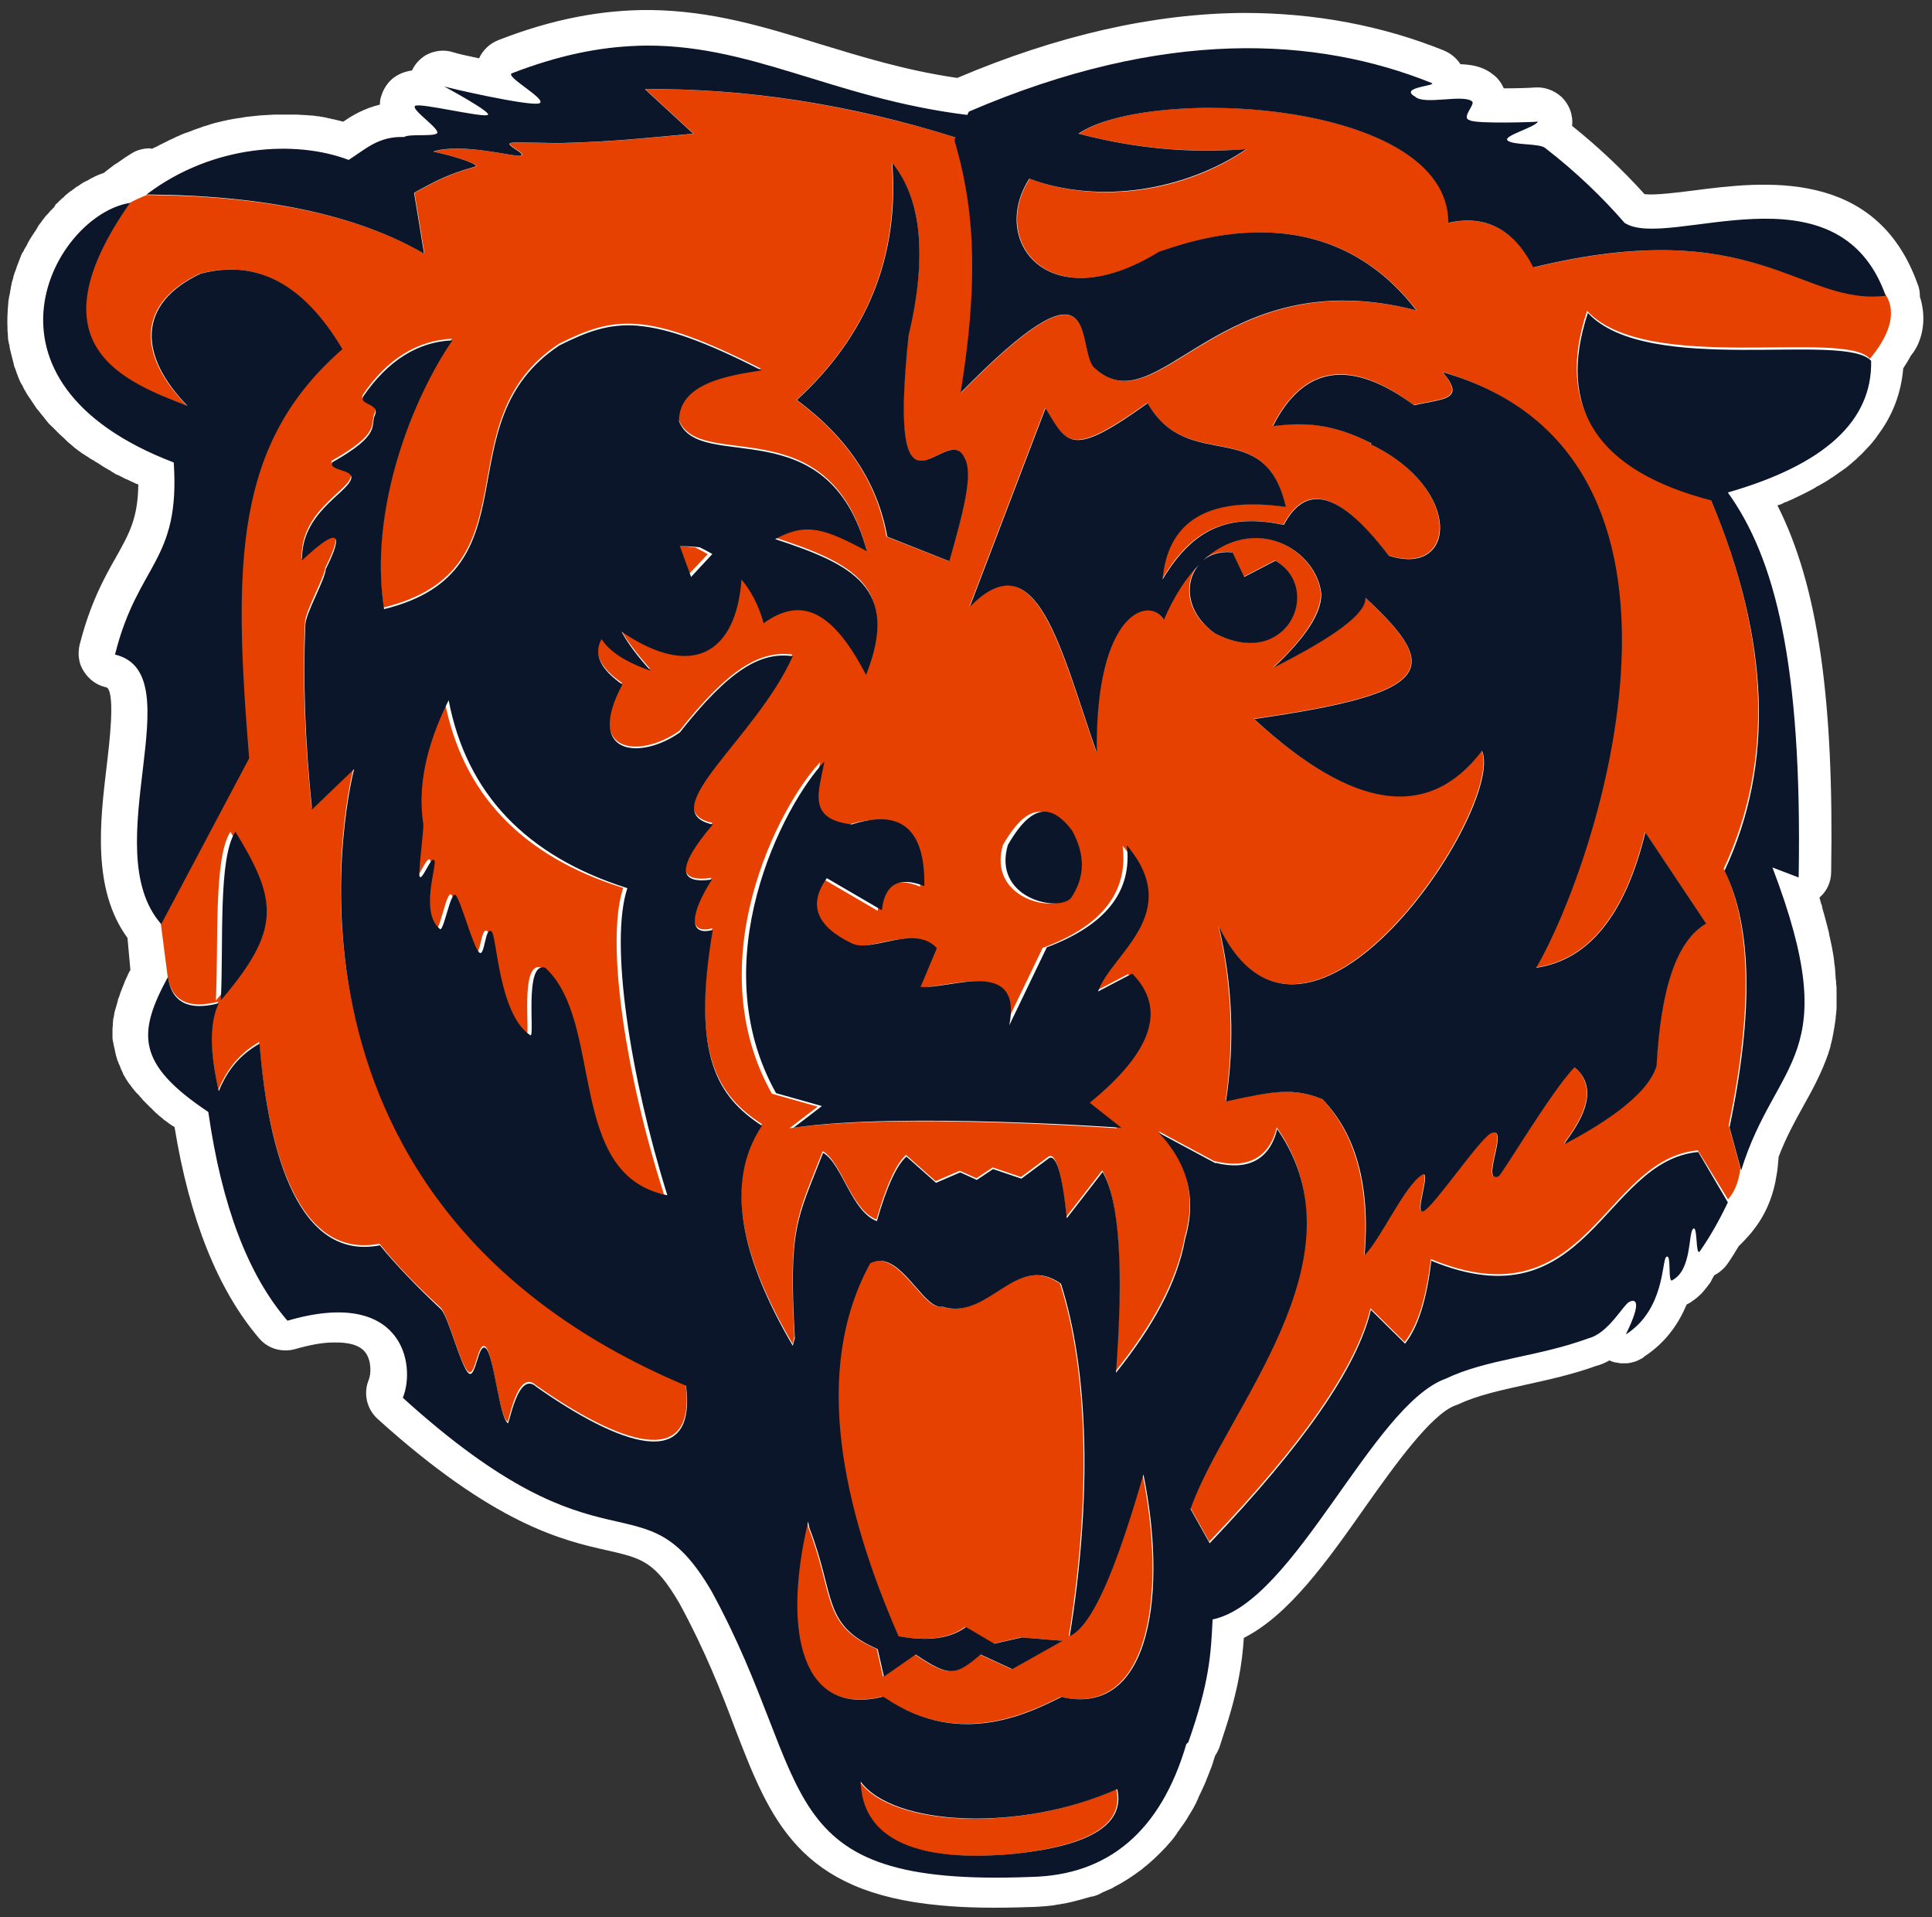
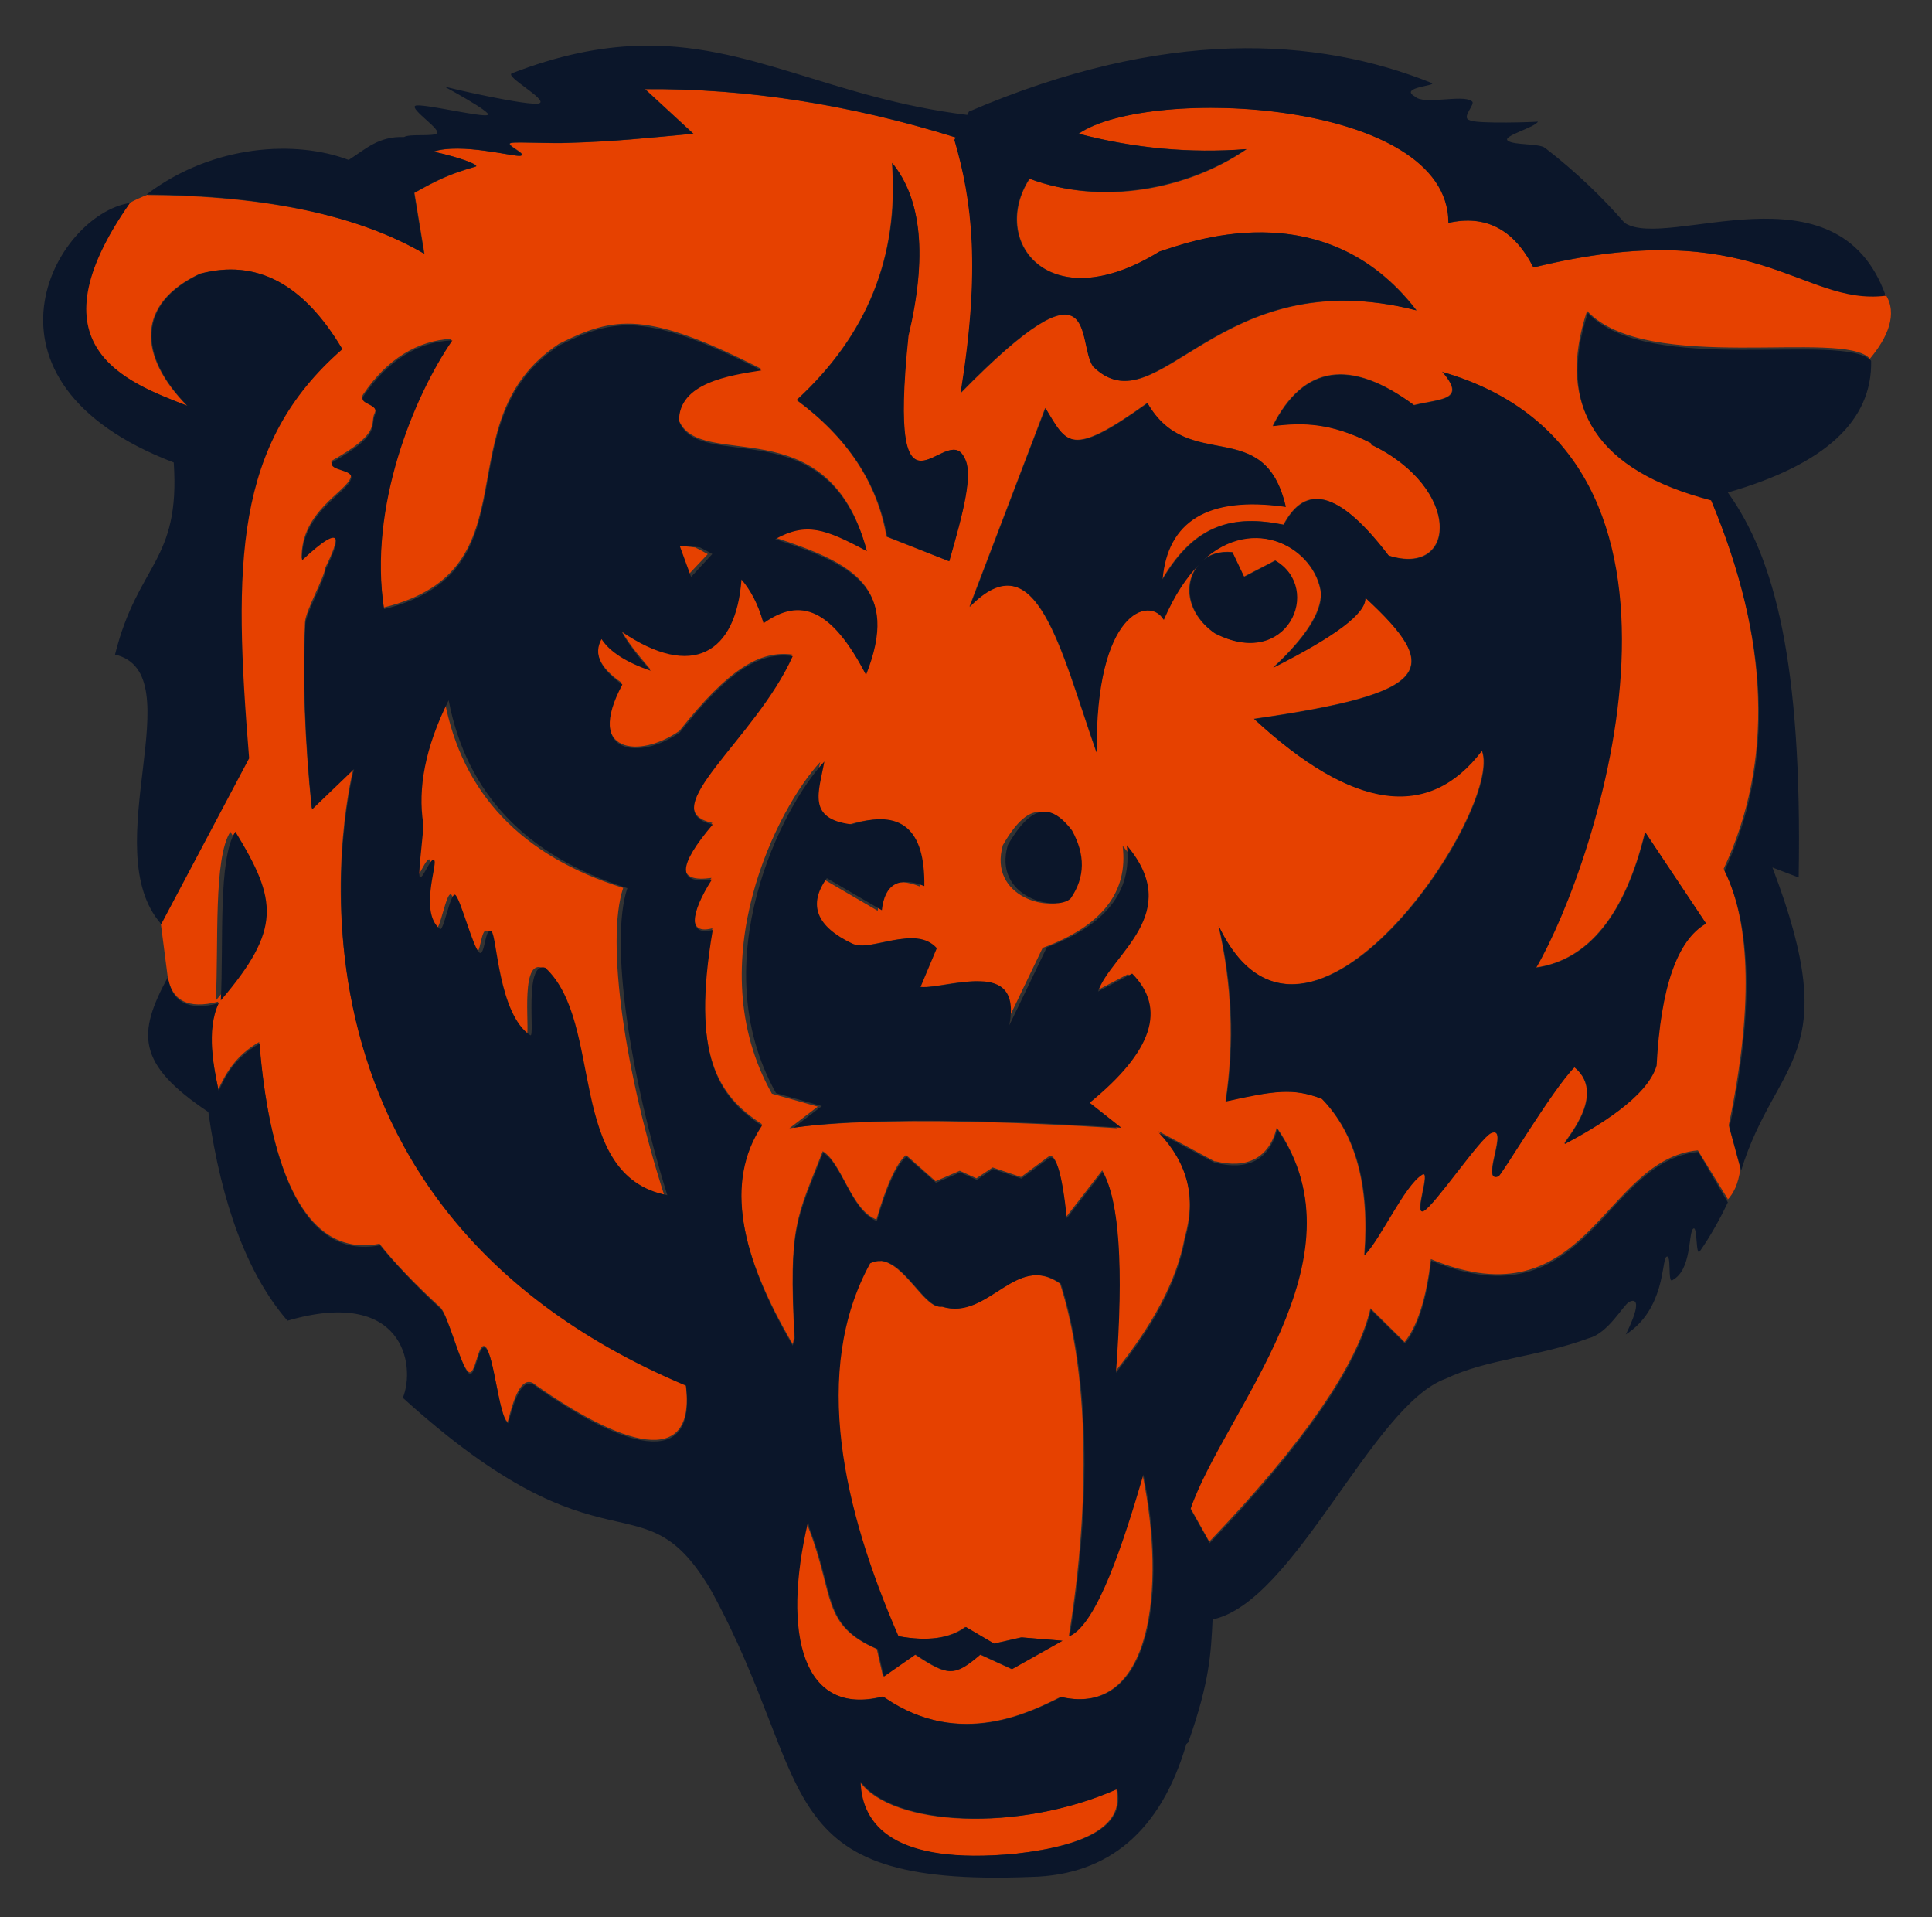
<svg xmlns="http://www.w3.org/2000/svg" width="250" height="248" viewBox="0 0 250 248">
  <rect x="0" y="0" width="250" height="248" fill="#333333" stroke="none" />
  <g transform="matrix(.539 0 0 .539 -9.75 -10.4)">
-     <path d="m479 90.5c0-1-0.1-2-0.5-2.9-10-28.2-37.4-24.7-53.7-22.6-3.9 0.5-9.5 1.2-11.9 0.9-5.4-6-11.3-11.5-17.4-16.4 0.3-2.5-0.6-5.1-2.6-7-1.8-1.6-4.1-2.4-6.5-2.2-1.1 0.1-4.3 0.2-7.3 0.2-0.6-1.4-1.5-2.6-2.8-3.5-2.6-2-5.6-2.2-7.6-2.3-0.9-1.4-2.3-2.6-4-3.3-14.9-6-31-9-47.9-9-21.7 0.1-44.9 5.4-68.9 15.6-12.4-1.8-23-5.1-33.2-8.2-13.2-4.1-25.7-7.9-40.4-8.1-11.7-0.1-23.7 2.2-36.5 7.2-2.1 0.8-3.8 2.4-4.7 4.4-2.8-0.6-5.1-1.1-6-1.4-2.3-0.8-4.8-0.5-6.9 0.7-1.4 0.9-2.5 2.1-3.2 3.6-1.2 0.2-2.3 0.5-3.2 1-2 1-3.4 2.8-4.1 4.9 0 0.1-0.1 0.2-0.1 0.3-0.2 0.6-0.3 1.2-0.3 1.8v0.2 0.1-0.1c-3.7 0.9-6.5 2.5-8.8 4.1-0.5-0.1-1.1-0.3-1.6-0.4-0.4-0.1-0.7-0.2-1-0.2l-0.3-0.1c-0.7-0.1-1.2-0.3-1.9-0.4-0.4-0.1-0.8-0.1-1.1-0.2h-0.3c-0.6-0.1-1.2-0.2-1.8-0.2-0.4 0-0.9-0.1-1.2-0.1h-0.3c-0.6 0-1.2-0.1-1.8-0.1h-1.4-0.2-1.9-1.6c-0.7 0-1.3 0.1-1.9 0.1-0.5 0-1.1 0.1-1.7 0.1-0.6 0.1-1.2 0.1-1.9 0.2-0.6 0.1-1.2 0.1-1.7 0.2s-1.1 0.2-1.9 0.3c-0.7 0.1-1.2 0.2-1.7 0.3-0.7 0.1-1.3 0.3-1.9 0.4-0.5 0.1-1.1 0.3-1.7 0.4-0.7 0.2-1.3 0.4-1.9 0.6 0 0-0.3 0.1-0.3 0.1-0.5 0.1-1 0.3-1.5 0.5-0.6 0.2-1.2 0.4-1.7 0.6l-0.2 0.1-0.3 0.1c-0.4 0.2-0.9 0.3-1.4 0.5-0.6 0.2-1.2 0.5-1.6 0.7l-0.3 0.1-0.4 0.2c-0.4 0.2-0.8 0.4-1.3 0.6-0.6 0.3-1.1 0.6-1.6 0.8l-0.8 0.4c-0.3 0.2-0.7 0.4-1.2 0.6l-0.6 0.3c-0.2 0-0.4-0.1-0.6-0.1-1.5 0-3 0.4-4.3 1.2-1 0.6-1.9 1.2-3 2-0.3 0.2-0.7 0.5-1.1 0.7-0.7 0.5-1.4 1.1-2.1 1.6-0.1 0.1-0.3 0.3-0.5 0.4-0.9 0.3-1.9 0.7-2.8 1.2-0.5 0.2-0.7 0.4-0.9 0.5-0.1 0.1-0.2 0.1-0.4 0.2l-0.8 0.4s-0.2 0.1-0.3 0.2c-0.3 0.2-0.5 0.3-0.6 0.4-0.1 0-0.1 0.1-0.1 0.1-0.1 0.1-0.2 0.1-0.4 0.2-0.3 0.2-0.5 0.3-0.7 0.5-0.1 0.1-0.4 0.3-0.4 0.3-0.2 0.2-0.4 0.3-0.6 0.4-0.2 0.2-0.4 0.3-0.5 0.4-0.2 0.2-0.4 0.3-0.6 0.5s-0.3 0.2-0.4 0.4c-0.2 0.2-0.3 0.3-0.5 0.4l-0.5 0.5c-0.2 0.2-0.4 0.3-0.5 0.5-0.1 0.1-0.3 0.3-0.5 0.4l-0.4 0.7-1 1-0.4 0.5-0.5 0.5c-0.1 0.1-0.2 0.3-0.4 0.5 0 0-0.3 0.4-0.3 0.4-0.3 0.3-0.4 0.5-0.5 0.7-0.1 0.1-0.3 0.3-0.4 0.5-0.2 0.2-0.3 0.4-0.4 0.6l-0.4 0.7c-0.1 0.2-0.3 0.4-0.4 0.6s-0.3 0.4-0.4 0.6l-0.4 0.6s-0.3 0.5-0.3 0.5c-0.2 0.3-0.3 0.5-0.4 0.7s-0.2 0.3-0.3 0.6c-0.1 0.2-0.2 0.4-0.4 0.7l-0.3 0.5c-0.1 0.3-0.2 0.5-0.4 0.7l-0.3 0.6c-0.1 0.3-0.2 0.5-0.3 0.8 0 0.1-0.2 0.5-0.2 0.5-0.1 0.3-0.2 0.6-0.3 0.8l-0.2 0.5-0.3 0.9c-0.1 0.2-0.1 0.4-0.2 0.5l-0.3 0.9c-0.1 0.2-0.1 0.3-0.1 0.5-0.1 0.3-0.2 0.7-0.3 1-0.1 0.2-0.1 0.3-0.1 0.5-0.1 0.4-0.2 0.7-0.2 1 0 0.2-0.1 0.3-0.1 0.5-0.1 0.4-0.1 0.8-0.2 1.1 0 0.1 0 0.2-0.1 0.4-0.1 0.5-0.1 0.9-0.2 1.3v0.2c-0.2 2.1-0.3 4.2-0.2 6.3v0.4c0 0.4 0.1 0.8 0.1 1.3v0.4c0 0.3 0.1 0.8 0.2 1.2 0 0.2 0 0.3 0.1 0.4 0.1 0.4 0.1 0.8 0.2 1.2 0 0.2 0.1 0.3 0.1 0.4l0.3 1.2c0 0.2 0.1 0.3 0.1 0.4l0.3 1.2c0.1 0.2 0.1 0.3 0.1 0.5 0.1 0.5 0.3 0.8 0.4 1.1 0.1 0.2 0.1 0.4 0.2 0.6 0.1 0.4 0.3 0.7 0.4 1.1 0.1 0.2 0.1 0.3 0.2 0.5 0.2 0.4 0.3 0.8 0.5 1.1 0.1 0.2 0.2 0.4 0.3 0.5 0.2 0.3 0.3 0.7 0.5 1 0.1 0.2 0.2 0.4 0.3 0.5 0.3 0.5 0.4 0.8 0.6 1 0.1 0.2 0.3 0.5 0.4 0.6l0.6 0.9c0.1 0.2 0.3 0.4 0.4 0.6l0.6 0.9c0.1 0.2 0.3 0.4 0.5 0.6 0.2 0.3 0.5 0.6 0.7 0.9 0.2 0.2 0.3 0.4 0.5 0.6 0.2 0.3 0.5 0.6 0.7 0.9l0.5 0.6c0.2 0.3 0.5 0.5 0.8 0.8l2 2c0.3 0.2 0.5 0.5 0.9 0.8l0.6 0.6c0.3 0.3 0.6 0.6 0.9 0.8l0.7 0.6c0.3 0.3 0.6 0.5 1 0.8 0.2 0.2 0.5 0.4 0.7 0.5 0.3 0.3 0.7 0.5 1 0.7 0.1 0.1 0.8 0.5 0.8 0.5 0.4 0.3 0.7 0.5 1.1 0.7l0.2 0.1 0.6 0.4c0.4 0.2 0.7 0.4 1 0.6 0.1 0.1 0.3 0.2 0.3 0.2l0.6 0.4c0.4 0.2 0.8 0.5 1.2 0.7l0.2 0.1c0.2 0.1 0.4 0.2 0.6 0.4 0.4 0.2 0.7 0.4 1 0.6l0.2 0.1 0.3 0.1 0.6 0.3c0.5 0.2 0.9 0.5 1.4 0.7 0 0 0.3 0.1 0.3 0.1l0.6 0.3c0.5 0.2 1 0.5 1.5 0.7 0.1 0 0.3 0.1 0.3 0.1 0.1 0 0.2 0.1 0.2 0.1-0.1 8.1-2.2 11.8-5.4 17.5-2.8 4.9-6.2 11.1-8.7 21-0.5 2.2-0.2 4.5 1 6.3 1.2 1.9 3 3.3 5.2 3.8 0.3 0.1 0.4 0.1 0.5 0.2 1.8 2 0.5 12.9-0.2 18.8-1.6 13.3-3.5 29.6 5 41.2l0.7 7.7c-0.1 0.2-0.2 0.3-0.2 0.3l-0.1 0.2c-0.2 0.4-0.4 0.8-0.5 1.1-0.1 0.1-0.1 0.2-0.1 0.2-0.2 0.5-0.4 0.8-0.5 1.1l-0.1 0.3c-0.1 0.3-0.3 0.7-0.4 1l-0.1 0.2v0.1c-0.2 0.4-0.3 0.7-0.4 1l-0.1 0.2v0.1c-0.1 0.4-0.3 0.8-0.4 1.1 0 0-0.1 0.2-0.1 0.3v0.1c-0.1 0.3-0.2 0.7-0.3 1.1 0 0.1-0.1 0.2-0.1 0.3-0.1 0.4-0.2 0.7-0.3 1 0 0.2-0.1 0.3-0.1 0.4-0.1 0.4-0.1 0.8-0.2 1.1 0 0.1 0 0.3-0.1 0.4 0 0.3-0.1 0.7-0.1 1v0.4c0 0.3-0.1 0.7-0.1 1.1v0.4 1 0.4c0 0.3 0 0.7 0.1 1.1 0 0.2 0 0.3 0.1 0.4 0 0.3 0.1 0.7 0.2 1.1 0 0.2 0.1 0.3 0.1 0.4 0.1 0.3 0.1 0.7 0.2 1s0.1 0.4 0.1 0.5c0.1 0.3 0.2 0.6 0.3 1 0.1 0.3 0.1 0.4 0.2 0.5 0.1 0.3 0.2 0.6 0.4 1 0.1 0.2 0.2 0.4 0.2 0.5 0.1 0.2 0.2 0.6 0.4 0.9 0.1 0.2 0.2 0.4 0.2 0.5 0.1 0.3 0.3 0.6 0.5 0.9 0.1 0.2 0.2 0.3 0.2 0.4s0.1 0.1 0.1 0.1c0.1 0.2 0.3 0.5 0.5 0.8 0.1 0.2 0.2 0.3 0.3 0.4l0.1 0.1c0.1 0.2 0.3 0.4 0.5 0.7 0.1 0.2 0.3 0.3 0.3 0.4l0.2 0.2c0.1 0.2 0.3 0.4 0.5 0.6 0.1 0.2 0.3 0.3 0.4 0.4l0.2 0.2c0.1 0.2 0.3 0.4 0.5 0.6s0.3 0.3 0.4 0.5l1.9 1.9c0.2 0.2 0.5 0.4 0.6 0.6l0.2 0.2c0.1 0.1 0.3 0.2 0.4 0.4 0.3 0.2 0.5 0.4 0.7 0.6l0.1 0.1c0.2 0.2 0.4 0.3 0.5 0.4 0.3 0.2 0.6 0.5 0.8 0.7l0.2 0.1 0.1 0.1 0.3 0.2c0.4 0.3 0.9 0.7 1.4 1l0.2 0.1c0.1 0.1 0.2 0.1 0.3 0.2 3.6 22.1 10.4 39.1 20.3 50.7 1.6 1.9 3.9 2.9 6.3 2.9 0.8 0 1.6-0.1 2.3-0.3 3.5-1 6.6-1.6 9.2-1.6 3.9-0.1 6.5 0.7 7.8 2.5 1.4 2 1.3 5.1 0.7 6.5-1.3 3.2-0.5 6.9 2.1 9.3 28.1 25.4 44.4 29.2 55.2 31.6 8.3 1.9 11.4 2.6 17.3 12.7 6.1 11.2 10 21.1 13.3 29.9 8.5 22.1 15.3 39.5 49.3 42.6 6.2 0.6 13.3 0.7 21.6 0.4 1.1 0 2.4-0.1 3.7-0.2 1.1-0.1 2.1-0.2 2.9-0.4 0.2 0 0.4 0 0.7-0.1 2.1-0.3 4.2-0.9 6.3-1.5 0.4-0.1 0.8-0.2 1.1-0.3h0.2c0.7-0.2 1.4-0.4 1.9-0.7 0.4-0.2 0.7-0.4 1-0.5l0.3-0.1c-0.2 0.1-0.3 0.1-0.5 0.2 0.8-0.4 1.7-0.7 2.5-1.1-0.2 0.1-0.4 0.2-0.7 0.3 0.3-0.1 0.6-0.3 0.9-0.5 2.2-1.1 4.3-2.5 6.3-4 0.2-0.1 0.3-0.2 0.5-0.4 1.8-1.4 3.6-3.1 5.2-4.8 0.2-0.2 0.5-0.5 0.8-0.9 0.5-0.5 0.9-1 1.3-1.5 0.3-0.4 0.6-0.8 0.8-1.1l0.1-0.2 1.5-2.1c0.5-0.7 0.9-1.3 1.2-1.9 0.3-0.5 0.6-0.9 0.8-1.3 0.4-0.6 0.7-1.3 1.1-2l0.1-0.3c0.1-0.2 0.3-0.5 0.4-0.9 0.5-1 1-2.1 1.5-3.2 0.1-0.3 0.2-0.5 0.3-0.7l0.1-0.3c0.4-0.9 0.7-1.8 1.1-2.8l0.1-0.2 0.3-0.9c0.2-0.7 0.4-1.3 0.6-1.9 0.4-0.6 0.7-1.2 1-1.9l0.9-2.8c3.6-10.7 4.6-17.5 5-23.6 10.7-5.4 19.8-18.1 29.2-31.5 7-9.9 15.8-22.2 21.6-24.3 0.3-0.1 0.5-0.2 0.8-0.3 4.4-2.1 10-3.3 15.8-4.6 5.4-1.2 11.6-2.5 17.8-4.8-0.3 0.1-0.6 0.2-0.9 0.3 1.3-0.3 2.4-0.8 3.5-1.4 0.1 0 0.1 0.1 0.2 0.1 0.4 0.2 0.8 0.3 1.2 0.4h0.2c0.3 0.1 0.7 0.1 1 0.2h0.4 0.5 0.3c0.3 0 0.7 0 1-0.1 0.2 0 0.3 0 0.5-0.1 0.4-0.1 0.9-0.2 1.3-0.4 0.1 0 0.1 0 0.2-0.1 0.4-0.2 0.9-0.4 1.3-0.7l0.1-0.1s0.1 0 0.1-0.1c5.4-3.5 8.4-8.2 10.2-12.5 0.6-0.3 1.1-0.6 1.6-1 0.6-0.4 1.2-0.9 1.8-1.5l0.4-0.4c0.7-0.8 1.3-1.6 1.9-2.4 0.1-0.1 0.2-0.4 0.3-0.5 0 0 0 0.1-0.1 0.1 0.2-0.4 0.5-0.9 0.7-1.3 1.3-0.7 2.4-1.6 3.3-2.9s1.7-2.6 2.6-4.1l0.2-0.2c2.6-2.6 7.5-7.5 8.9-16.9 0.1-0.4 0.1-0.8 0.2-1.2 0.1-0.9 0.2-2 0.3-3.2 1.8-4.7 3.9-8.5 5.9-12.1 2.3-4.1 4.4-8 6-12.6 0.2-0.8 0.5-1.4 0.6-2.1 0-0.1 0.1-0.3 0.1-0.4 0.2-0.7 0.3-1.3 0.4-1.8 0-0.2 0.1-0.4 0.1-0.5 0.1-0.7 0.2-1.2 0.3-1.7 0-0.3 0.1-0.5 0.1-0.7 0.1-0.7 0.2-1.2 0.2-1.7 0-0.3 0.1-0.5 0.1-0.8 0.1-0.7 0.1-1.2 0.1-1.7v-1-1.6-1.1c0-0.5 0-1.1-0.1-1.6 0-0.4 0-0.8-0.1-1.2 0-0.5-0.1-1-0.1-1.6 0-0.4-0.1-0.8-0.1-1.3-0.1-0.6-0.2-1.2-0.2-1.7-0.1-0.4-0.1-0.9-0.2-1.3-0.1-0.6-0.2-1.2-0.3-1.7s-0.2-0.9-0.3-1.4c-0.1-0.6-0.3-1.3-0.4-1.8v-0.2l-0.3-1.2c-0.2-0.7-0.3-1.3-0.5-1.9l-0.1-0.4-0.3-1.1c-0.2-0.7-0.4-1.3-0.5-1.9 0-0.2-0.2-0.6-0.2-0.6l-0.3-1.1s-0.1-0.2-0.1-0.4c1.8-1.5 2.8-3.8 2.8-6.1 0.7-41.6-3.2-68.9-12.9-88 0.3-0.1 0.6-0.2 0.9-0.3l0.8-0.4c0.3-0.1 0.6-0.2 1-0.4 1-0.4 1.9-0.9 2.8-1.3 0 0 0.1-0.1 0.2-0.1 0.2-0.1 0.5-0.2 0.8-0.4 1-0.5 2-1 2.8-1.5l0.1-0.1 0.6-0.3c1.1-0.6 2.1-1.2 2.8-1.7-0.1 0 0 0 0 0 0.1-0.1 0.3-0.2 0.5-0.3 0.8-0.6 1.7-1.2 2.7-1.9 0 0 0.1-0.1 0.3-0.2 0.9-0.7 1.7-1.4 2.6-2.2l-0.2 0.2c0.1-0.1 0.3-0.2 0.4-0.4 0.8-0.7 1.6-1.5 2.4-2.4l-0.2 0.2 0.3-0.3c0.8-0.8 1.5-1.7 2.2-2.6 0-0.1 0.1-0.1 0.1-0.2 3.7-4.8 5.8-10.3 6.3-16.3 0.6-0.9 1.2-1.9 1.7-2.8 0-0.1 0.1-0.1 0.1-0.2 3.1-3.7 3.8-9.3 2.2-14.2z" fill="#fff" />
    <path fill="#E64100" d="m173 40.7 11.6 10.7c-10.9 1-19 1.9-30.4 2.2-3.2 0.2-11.8-0.3-13.3 0-1.9 0.3 4.1 2.7 2.2 3.1-1.5 0.3-14.3-3.2-20.9-1 6.9 1.5 11.2 3.3 10.1 3.6-6.4 1.8-9.3 3.3-14.7 6.3l2.4 14.6c-15.8-9.2-38-13.9-66.5-14.1l0.1-0.1c-1.6 0.6-3.1 1.3-4.4 2-24.1 34.4-1.3 42.9 13.8 48.7-11.9-12.1-12.2-24.5 3-31.7 13.5-3.6 24.8 2.3 34.1 18-26.2 22.7-26.3 51.5-22.4 98.2l-21 39.8 1.6 12.4c0.9 6.1 5 8.2 12.2 6.3-3.1 6.6-1.1 15.8 0 21.1 1.7-3.8 4.2-8.2 9.8-11.4 2.2 26.6 9.5 52.2 28.9 48.4 3.4 4.4 8.6 9.8 14.6 15.3 1.8 1.6 4.8 13.8 6.7 15.4 1.7 1.5 2.3-7.4 4.1-6 2 1.7 3.2 16.4 5.3 18 0.3 0.6 2.3-12.9 6.9-8.7 19.8 13.9 38.6 20.8 35.9-0.301-107-45.2-79.7-148-79.7-148l-10.1 9.7c-1.7-16.5-2.2-31.4-1.6-44.5 0.1-2.8 4.6-10.6 4.9-13.2 3.2-6.4 5-12.1-5.7-2.1-0.3-11.4 10.9-16.1 11.8-19.6 0.6-2.3-5.3-1.8-4.6-3.9 12.1-6.8 9.1-8.8 10.3-11.4 1.3-2.7-4.2-2.4-2.7-4.6 5.7-8.4 13-12.9 21.3-13.3-9.3 13.5-20.1 40.1-16.4 64.5 37.1-9.1 13.8-44.6 42.1-63.3 13.2-6.6 21-8 48.5 6-7.7 1.2-19.9 3-19.8 12.2 5 12.7 35.8-3.5 45.1 31.2-10.1-5.4-14.4-7-22-2.9 18.6 6.1 30 11.7 21.8 32.6-8.3-15.8-15.8-18.7-24.6-12.4-1.3-4.6-3.1-7.9-5.3-10.5-1.3 17.7-11.8 24.1-28.8 12.5 1.5 2.8 3.9 5.8 7 9.4-5.8-2-9.8-4.5-11.8-7.6-2 3.6-0.3 7.3 5 10.9-9.1 17 4.3 18.2 13.8 11.5 11.9-15 19.4-19.3 27.1-18.3-8.9 19.8-33.8 37.2-19.2 40.4-8.5 10-8.6 14.4-0.199 13.2-5.3 8.3-5.7 13.7 0.199 12.1-5.1 30.4 1.3 40.1 11.9 47-9.1 13.4-5.2 31.4 7.4 52.8 0.1-0.6 0.3-1.3 0.4-1.8-1.4-26.8 0.499-28.4 6.8-44.5 4.6 2.7 6.8 14.1 12.9 16.4 2.4-8.3 4.8-13.5 7.1-15.5l7.1 6.3 5.8-2.5 4 1.8 3.9-2.6 6.8 2.3 6.6-4.9c1.7-1.1 3.1 3.7 4.3 14.4l8.6-11.1c4 6.9 5.1 23 3.2 48.2 8.8-11 14.7-21.6 16.6-32.1 2.8-9.6 0.699-18.2-6.3-25.5l13.6 7.3v-0.1c7.6 1.9 13-0.7 14.8-8.1 21.8 31.3-12.7 67.7-20.8 91.2l4.6 8.2c22.6-23.6 35.5-42.3 38.7-56l8.2 8.1c3.1-3.9 5.2-10.5 6.3-19.9 37.7 15.6 41.2-24 64.1-26.1l7.2 11.7c0 0.1-0.1 0.101-0.1 0.201 1.4-1.5 2.6-3.7 3.1-7.5v-0.102l-2.8-10.3c5.8-27.7 5.4-48.3-1.2-61.6 12-25.6 11-55.2-3.2-88.9-27.3-7.1-37.2-22.1-29.6-45 14.2 15.4 61.6 4.3 67.9 11.5 4.2-5 6.8-10.8 3.7-15.5-20.3 2.9-30.9-19.5-84.4-6.4-4.7-9.1-11.5-12.7-20.4-10.7 0-29.6-71.9-33.1-88.8-21.4 13.3 3.5 26.7 4.7 40.3 3.7-14.2 9.8-34.8 13.6-52.1 7.1-9.7 14.9 4.6 33.9 31.2 17.5 6.1-1.9 39.3-15.1 61.7 14.1-47.9-12.2-61.9 28.7-77.6 13.5-4.2-5.8 1.9-28.1-31.8 6.3 4.8-29.6 2.8-46.1-1.5-60.7l0.299-0.6c-25.5-7.9-50.4-11.8-74.6-11.6zm59.2 17.7c7.2 8.7 8.5 22.5 3.9 41.5-5.1 50.2 9.1 20.1 13.4 29.2 2.3 3.8-0.2 13.3-3.6 24.9l-15-5.9c-2.2-12.9-9.4-23.8-21.6-32.8 16.9-15.5 24.6-34.4 22.9-56.9zm132 50.1c69.7 20.1 36.6 118 22.6 143 12.6-1.8 21.4-12.7 26.2-32.5l14.6 21.9c-6.9 4-10.9 15.3-11.9 34.1-2.2 7.6-14.5 14.8-21.8 18.7-2.1 1.1 10.8-11.2 2.1-18.3-5.4 5.4-17.8 26.6-18.3 26.2-4.3 1.7 2.8-12.3-1.7-10.4-2.6 1.1-13.6 17.4-16.2 18.7-2.5 1.3 2-10.2-0.4-8.7-4.4 2.7-10 15.4-13.8 19.3 1.3-16.6-2.1-29.1-10.2-37.5-6.9-2.6-11.3-2-23.1 0.6 2.1-14.1 1.5-28.1-1.7-42.1 20.9 44 68.8-28.4 63.2-42.1-12.8 16.8-31 14.3-54.7-7.6 43.2-6.2 45.3-11.9 26.7-29.1 0.3 3.8-7.3 9.3-22.1 16.8 7.7-7.1 11.5-13.1 11.5-17.8-1.3-10.6-16-19.5-28.6-7.8 1.8-1.6 4.3-2.4 7.3-2.1l2.8 5.9 7.5-3.9c11.4 6.7 2.8 26.5-14.6 17.4-7.1-5-7.4-12.5-3.6-16.6-3.1 3.1-6.1 7.5-8.6 13.4-3.3-5.8-16.5-2.2-16.1 31.9-8.7-24.9-14.5-51.5-30.5-35l18.2-47.7c5.1 8.5 5.8 12.2 24.5-1.2 9.9 17.2 28.1 2.6 33.2 24.9-19-2.8-28.4 3.6-29.6 17.4 7.8-13.3 17-15.5 29.1-13.1 4.4-8.2 11.5-10.5 25.2 7.4 16.5 5.3 17.7-16.3-4.3-26.7 0-0.1 0.102-0.201 0.102-0.301-9.8-4.9-16.3-5-23.6-4.1 7.4-14.6 18.7-16.3 33.9-5 6.6-1.6 12.8-1.1 6.7-8.1zm-184 41.8 2.7 7.4 5.1-5.4c-1-0.6-2-1.1-3-1.6-1.7-0.2-3.3-0.398-4.8-0.398zm-55.4 37c-5.8 11.5-7.5 21.2-6.1 29.6 0.2 1.3-1.3 11.3-0.9 12.6 0.5 1.7 2.8-5.3 3.6-3.7 0.5 1.2-3.6 12.3 1.2 16.3 1 1.6 2.7-9.6 3.9-8s4.1 12.2 5.6 13.7c1.4 1.4 1.4-6.3 3-5 1.3 1.1 1.7 19.9 9.3 24.9 1.2 0.9-1.7-17.8 3.6-16.2 14.3 13.1 4.7 49.7 29.5 54.5-9.2-28.6-14.1-60.7-9.8-73.6-24.4-7.6-38.7-22.7-42.9-45.1zm90.2 14.9c-1.4 7.2-4.3 13.7 6.6 15.1 11.8-3.8 17.6 1.1 17.4 14.8-6.1-2.5-9.6-0.499-10.2 5.8l-13.2-7.7c-4.6 6.4-2.6 11.6 6.1 15.7 4.7 2.2 15.1-4.7 20.3 1.1l-3.9 9.3c6.9 0.5 24.5-7.4 21.3 9.2l9-18.7c14.2-5.2 20.6-13.4 19.2-24.5 14 16.4-3.8 26.1-6.9 35.1l8.2-4.3c8.3 8.4 5 18.7-10.1 31.1l7.5 5.9s-53.2-3.8-78.7 0l6.8-5.2-11-3.1c-17.8-31.6 1.6-69 11.6-79.6zm53.4 12c1.9 0.309 3.82 1.78 5.85 4.44 3.3 5.8 3.2 11.2-0.301 16.3-3.3 3.4-18.7-0.201-15.1-12.8 3.31-5.75 6.39-8.45 9.55-7.94zm-195 4.74c10.1 16.5 11 23.4-3.5 40.5 0.7-13.6-0.6-34.2 3.5-40.5zm156 103c-0.848-0.059-1.72 0.105-2.62 0.555-14.2 25.9-6.4 59.2 6.8 89.5 7 1.3 12.4 0.599 16.2-2.2l6.8 4 6.6-1.5 9.8 0.801-12.1 6.8-7.6-3.5c-6.4 5.4-7.7 5.2-15.6 0l-7.6 5.3-1.5-6.6c-13.4-5.8-10.1-12.9-16.4-29.1l-0.299-1.5c-6.4 27.1-1.2 46.8 18 42l0.5 0.299c18.3 12.4 35.5 3.1 42.3-0.199 22 5 25.3-26.1 19.7-53.4-4.9 16.5-11.1 35.8-17.7 38.8 5.3-32.8 4.7-63.4-2.1-84.6-10.8-7.6-17.4 9-28.5 5.5-4.02 0.7-8.74-10.5-14.7-11zm-4.92 125c0.3 10.3 7.8 20.1 37.3 17.3 18.1-2.1 26.2-7.2 24.3-15.5-23.6 10.5-53.8 8.9-61.6-1.8z" />
    <path fill="#0B162A" d="m171 30.3c-8.96 0.305-18.7 2.21-30 6.58-1.9 0.7 8.6 6.3 6.6 7.2s-23-3.9-23-4.1c0 0 11.7 6.3 10.6 6.9-1.3 0.7-16-2.9-17.4-2.2-1.4 0.8 6.6 5.9 5.1 6.7-1.3 0.7-6.5-0.001-7.8 0.799-6.1-0.2-9.1 2.8-13.3 5.5-12.6-4.8-32.5-3.8-48.4 8.2l-0.1 0.1c28.6 0.2 50.8 5 66.6 14.2l-2.4-14.6c5.4-3 8.3-4.5 14.7-6.3 1.1-0.3-3.2-2.1-10.1-3.6 6.6-2.2 19.4 1.3 20.9 1 1.8-0.4-4.1-2.7-2.2-3.1 1.5-0.3 10.1 0.2 13.3 0 11.4-0.3 19.5-1.2 30.4-2.2l-11.6-10.7c24.2-0.2 49.1 3.6 74.6 11.6l-0.301 0.6c4.3 14.6 6.3 31.1 1.5 60.7 33.7-34.4 27.7-12.2 31.8-6.3 15.6 15.2 29.7-25.8 77.6-13.5-22.4-29.2-55.6-16-61.7-14.1-26.6 16.4-40.9-2.5-31.2-17.5 17.2 6.4 37.8 2.6 52.1-7.1-13.6 1.1-27-0.199-40.3-3.7 17-11.6 88.8-8.2 88.8 21.4 8.9-2 15.7 1.5 20.4 10.7 53.5-13.1 64.2 9.3 84.6 6.8-11.6-32.6-52.5-10.7-62.7-17.5-5.2-6-11.6-12.2-19.1-18-1.5-1.1-7.4-0.601-8.9-1.7-1.6-1.1 6.6-3.2 7.2-4.6 0.1 0.1-14.7 0.599-16.3-0.301-2.4-0.6 1.6-4 0.4-4.6-2.2-1.7-11.5 1-13.6-1.1-4.1-2.3 5.8-2.6 3.9-3.3-27.4-11-64-13.3-111 6.9l-0.398 0.801c-32.8-4.05-52.4-17.5-79.3-16.6zm61.3 28.1c1.7 22.4-6 41.4-22.9 56.9 12.2 9 19.4 19.9 21.7 32.8l14.9 5.9c3.3-11.6 5.9-21.1 3.6-24.9-4.3-9.1-18.6 20.9-13.4-29.2 4.5-18.9 3.2-32.8-3.9-41.5zm-183 9.6c-18.1 2.8-40.5 42.8 10.5 62.3 1.6 23.9-8.6 24.1-14.1 46.1 19 4.5-4.8 46.7 11.1 64.7l21.1-39.8c-3.8-46.7-3.7-75.5 22.4-98.2-9.3-15.7-20.6-21.7-34.1-18.1-15.2 7.2-14.9 19.6-3.1 31.7-15-5.8-37.9-14.3-13.8-48.7zm350 26.4c-7.6 22.9 2.3 37.9 29.6 45 14.1 33.7 15.2 63.3 3.2 88.9 6.6 13.3 7 33.9 1.2 61.6l2.8 10.3c8.4-27.1 25-26.8 7.5-72.7l6.3 2.4c0.9-51.7-5.8-76.8-17-92.4 23.3-6.7 34.7-17.2 34.4-31.6-6.4-7.1-53.7 3.9-68-11.5zm-228 3.07c-7.04-0.575-12.3 1.42-18.9 4.72-28.3 18.7-5 54.2-42.1 63.3-3.8-24.4 7.1-51 16.4-64.5-8.3 0.3-15.5 4.9-21.3 13.3-1.5 2.2 4 1.8 2.7 4.6-1.2 2.6 1.8 4.6-10.3 11.4-0.7 2.1 5.2 1.6 4.6 3.9-0.9 3.5-12.1 8.2-11.8 19.6 10.7-10 8.9-4.3 5.7 2.1-0.2 2.6-4.7 10.4-4.9 13.2-0.6 13.1-0.1 28 1.6 44.5l10.1-9.7s-27.4 103 79.7 148c2.6 21.1-16.1 14.2-35.9 0.299-4.5-4.2-6.6 9.3-6.9 8.7-2.1-1.6-3.3-16.3-5.3-18-1.8-1.5-2.4 7.5-4.1 6-1.9-1.6-4.9-13.8-6.7-15.4-6-5.6-11.1-11-14.6-15.3-19.4 3.8-26.8-21.9-28.9-48.4-5.7 3.2-8.2 7.6-9.8 11.4-1.1-5.3-3.1-14.5 0-21.1-7.2 1.9-11.3-0.199-12.2-6.3-7.3 13.5-7.7 20.8 9.7 32.4 3.2 22.4 9.5 39.1 19 50.1 27.7-8.1 30.9 10.6 27.7 18.5 49.3 44.7 57.3 17.7 74.1 46.4 25.4 46.5 13.1 71.1 76.7 68.6 18.7-0.4 31.2-11.1 37.3-31.9 0.2-0.2 0.4-0.3 0.5-0.5 5.1-14.5 5.4-21.2 5.8-29.4 19.7-4.1 38.4-51.5 56-57.8 9.8-4.7 22.1-5.2 34.3-9.7 4.7-1.2 8.3-8 9.7-8.7 1.5-0.8 3.2-0.301-0.799 7.8 9.4-6 8.6-17.7 9.7-18.6 1.4-1.1 0.2 6.8 1.6 5.5 4.5-2.5 3.7-10.9 4.8-12.2 1.2-1.4 0.599 6.9 1.7 5.3 2.3-3.3 4.5-7.1 6.6-11.5 0-0.1 0.102-0.099 0.102-0.199l-7.1-12.1c-22.9 2.1-26.4 41.7-64.1 26.1-1.1 9.4-3.2 16-6.3 19.9l-8.2-8.1c-3.2 13.7-16.1 32.3-38.7 56l-4.6-8.2c8.1-23.5 42.6-59.9 20.8-91.2-1.8 7.5-7.2 10-14.8 8.1v0.1l-13.6-7.3c7 7.4 9.1 15.9 6.3 25.5-1.9 10.6-7.8 21.1-16.6 32.1 1.9-25.3 0.799-41.4-3.2-48.2l-8.6 11.1c-1.1-10.7-2.6-15.5-4.3-14.4l-6.6 4.9-6.8-2.3-3.9 2.6-4-1.8-5.8 2.5-7.1-6.3c-2.3 2-4.7 7.1-7.1 15.5-6.1-2.3-8.3-13.7-12.9-16.4-6.3 16.1-8.3 17.7-6.8 44.5-0.2 0.6-0.3 1.2-0.5 1.8-12.5-21.4-16.4-39.3-7.4-52.8-10.5-6.9-17-16.6-11.8-47-5.9 1.6-5.5-3.8-0.199-12.1-8.4 1.2-8.3-3.2 0.199-13.2-14.6-3.2 10.3-20.5 19.2-40.4-7.7-1.1-15.2 3.2-27.1 18.3-9.5 6.7-22.9 5.5-13.8-11.5-5.3-3.7-7-7.3-5-10.9 2 3.1 6 5.6 11.8 7.6-3.2-3.5-5.5-6.6-7-9.4 17 11.6 27.5 5.2 28.8-12.5 2.2 2.6 4 5.9 5.3 10.5 8.9-6.4 16.4-3.4 24.6 12.4 8.3-20.9-3.2-26.5-21.8-32.6 7.5-4.1 11.9-2.5 22 2.9-9.3-34.7-40.1-18.5-45.1-31.2-0.1-9.2 12.1-11 19.8-12.2-13.7-7-22.6-10.1-29.6-10.7zm193 11c6.1 7-0.101 6.5-6.7 8.1-15.2-11.2-26.5-9.6-33.9 5 7.3-0.9 13.9-0.8 23.6 4.1 0 0.1-0.102 0.201-0.102 0.301 22 10.5 20.8 32 4.3 26.7-13.6-17.9-20.8-15.6-25.2-7.4-12.1-2.5-21.2-0.2-29.1 13.1 1.2-13.8 10.7-20.1 29.6-17.4-5.1-22.3-23.3-7.7-33.2-24.9-18.6 13.4-19.3 9.7-24.5 1.2l-18.2 47.7c16.1-16.5 21.8 10.1 30.5 35-0.4-34 12.7-37.7 16.1-31.9 2.6-6 5.5-10.3 8.6-13.4-3.7 4-3.5 11.5 3.6 16.6 17.4 9.1 26.1-10.7 14.6-17.4l-7.5 3.9-2.8-5.9c-3-0.3-5.5 0.5-7.3 2.1 12.6-11.7 27.4-2.8 28.6 7.8 0.1 4.7-3.8 10.6-11.5 17.8 14.8-7.5 22.3-13 22.1-16.8 18.6 17.2 16.4 22.9-26.7 29.1 23.7 21.9 41.9 24.5 54.7 7.6 5.7 13.7-42.2 86-63.2 42.1 3.3 13.9 3.9 28 1.7 42.1 11.8-2.6 16.2-3.3 23.1-0.6 8.2 8.4 11.6 20.9 10.2 37.5 3.9-3.9 9.5-16.6 13.8-19.3 2.4-1.5-2.1 10 0.4 8.7 2.6-1.3 13.6-17.6 16.2-18.7 4.5-1.9-2.6 12.1 1.7 10.4 0.4 0.4 12.9-20.8 18.3-26.2 8.7 7.1-4.2 19.4-2.1 18.3 7.3-3.9 19.6-11.1 21.8-18.7 1-18.7 4.9-30.1 11.9-34.1l-14.6-21.9c-4.8 19.8-13.6 30.7-26.2 32.5 14.5-24.8 47.6-123-22.6-143zm-183 41.9c1.5 0 3.1 0.099 4.8 0.299 1 0.5 2 1 3 1.6l-5.1 5.5zm-55.5 37c4.3 22.4 18.6 37.4 42.9 45.1-4.3 12.9 0.602 44.9 9.6 73.7-24.5-4.8-15-41.4-29.3-54.6-5.2-1.7-2.4 17-3.6 16.2-7.6-5-8-23.8-9.3-24.9-1.6-1.4-1.6 6.4-3 5-1.5-1.5-4.3-12.2-5.6-13.7-1.2-1.5-3 9.6-3.9 8-4.7-4-0.599-15.1-1.2-16.3-0.7-1.6-3.1 5.4-3.6 3.7-0.3-1.3 1.1-11.3 0.898-12.6-1.3-8.4 0.402-18.2 6.1-29.6zm90.2 14.7c-10 10.6-29.3 48-11.6 79.6l11 3.1-6.8 5.2c25.4-3.8 78.7 0 78.7 0l-7.6-6c15.1-12.3 18.5-22.6 10.2-31l-8.2 4.3c3.1-9 20.8-18.7 6.9-35.1 1.4 11.1-5.1 19.2-19.2 24.5l-9 18.7c3.2-16.5-14.4-8.6-21.3-9.2l3.9-9.3c-5.2-5.8-15.6 1.1-20.3-1.1-8.6-4.1-10.7-9.3-6.1-15.7l13.2 7.7c0.7-6.3 4.1-8.2 10.2-5.8 0.2-13.7-5.6-18.6-17.4-14.8-10.9-1.3-7.9-7.8-6.6-15.1zm53.6 12.1c-3.16-0.515-6.24 2.19-9.55 7.94-3.7 12.6 11.7 16.2 15.1 12.8 3.5-5.1 3.5-10.5 0.301-16.3-2.02-2.66-3.95-4.13-5.85-4.44zm-195 4.74c-4.2 6.4-2.8 26.9-3.5 40.5 14.6-17.1 13.6-24 3.5-40.5zm155 103c5.87 0.41 10.6 11.7 14.7 11 11.1 3.5 17.7-13.2 28.5-5.5 6.8 21.3 7.4 51.9 2.1 84.6 6.6-3 12.9-22.4 17.7-38.8 5.6 27.3 2.3 58.4-19.7 53.4-6.8 3.3-24 12.7-42.3 0.199l-0.5-0.299c-19.2 4.9-24.4-14.8-18-42l0.299 1.5c6.3 16.2 3 23.3 16.4 29.1l1.5 6.6 7.6-5.3c7.9 5.2 9.3 5.4 15.6 0l7.6 3.5 12.1-6.8-9.8-0.801-6.6 1.5-6.8-4c-3.8 2.8-9.2 3.5-16.2 2.2-13.2-30.3-21-63.6-6.8-89.5 0.888-0.45 1.75-0.613 2.59-0.555zm-4.89 125c7.8 10.6 38 12.3 61.6 1.8 1.9 8.3-6.2 13.5-24.4 15.5-29.4 2.8-36.9-7-37.2-17.3z" />
  </g>
</svg>